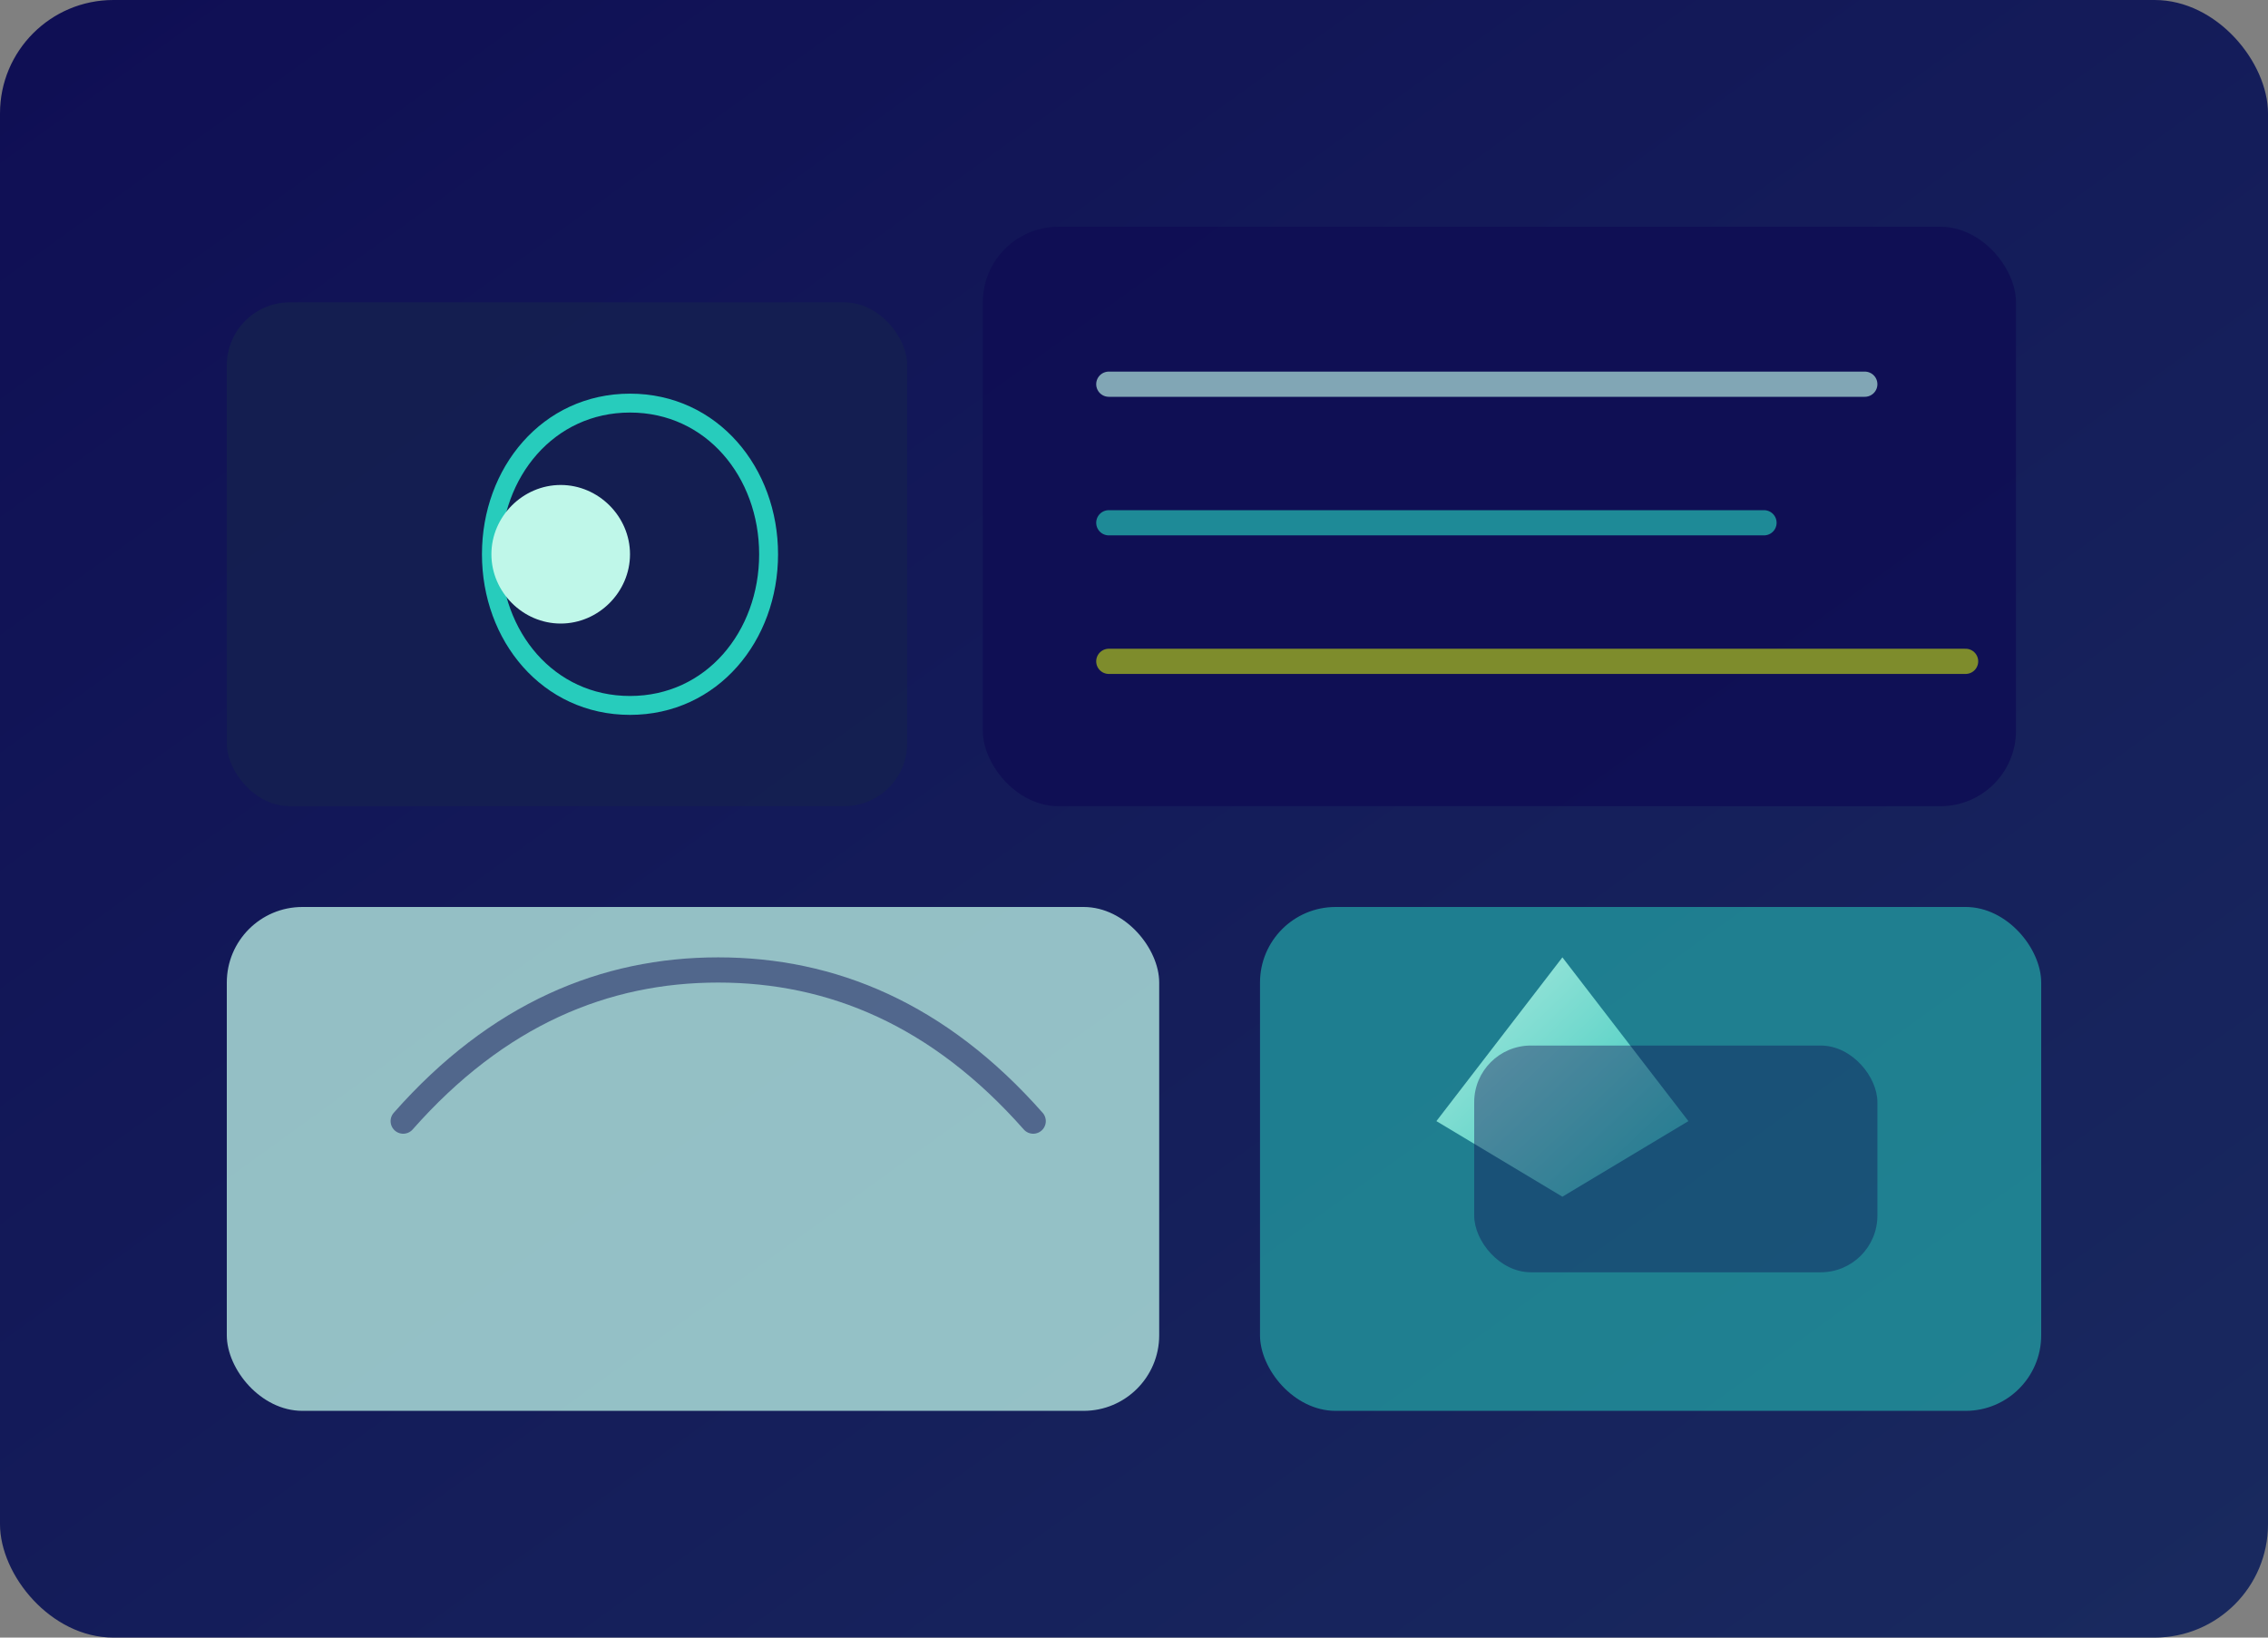
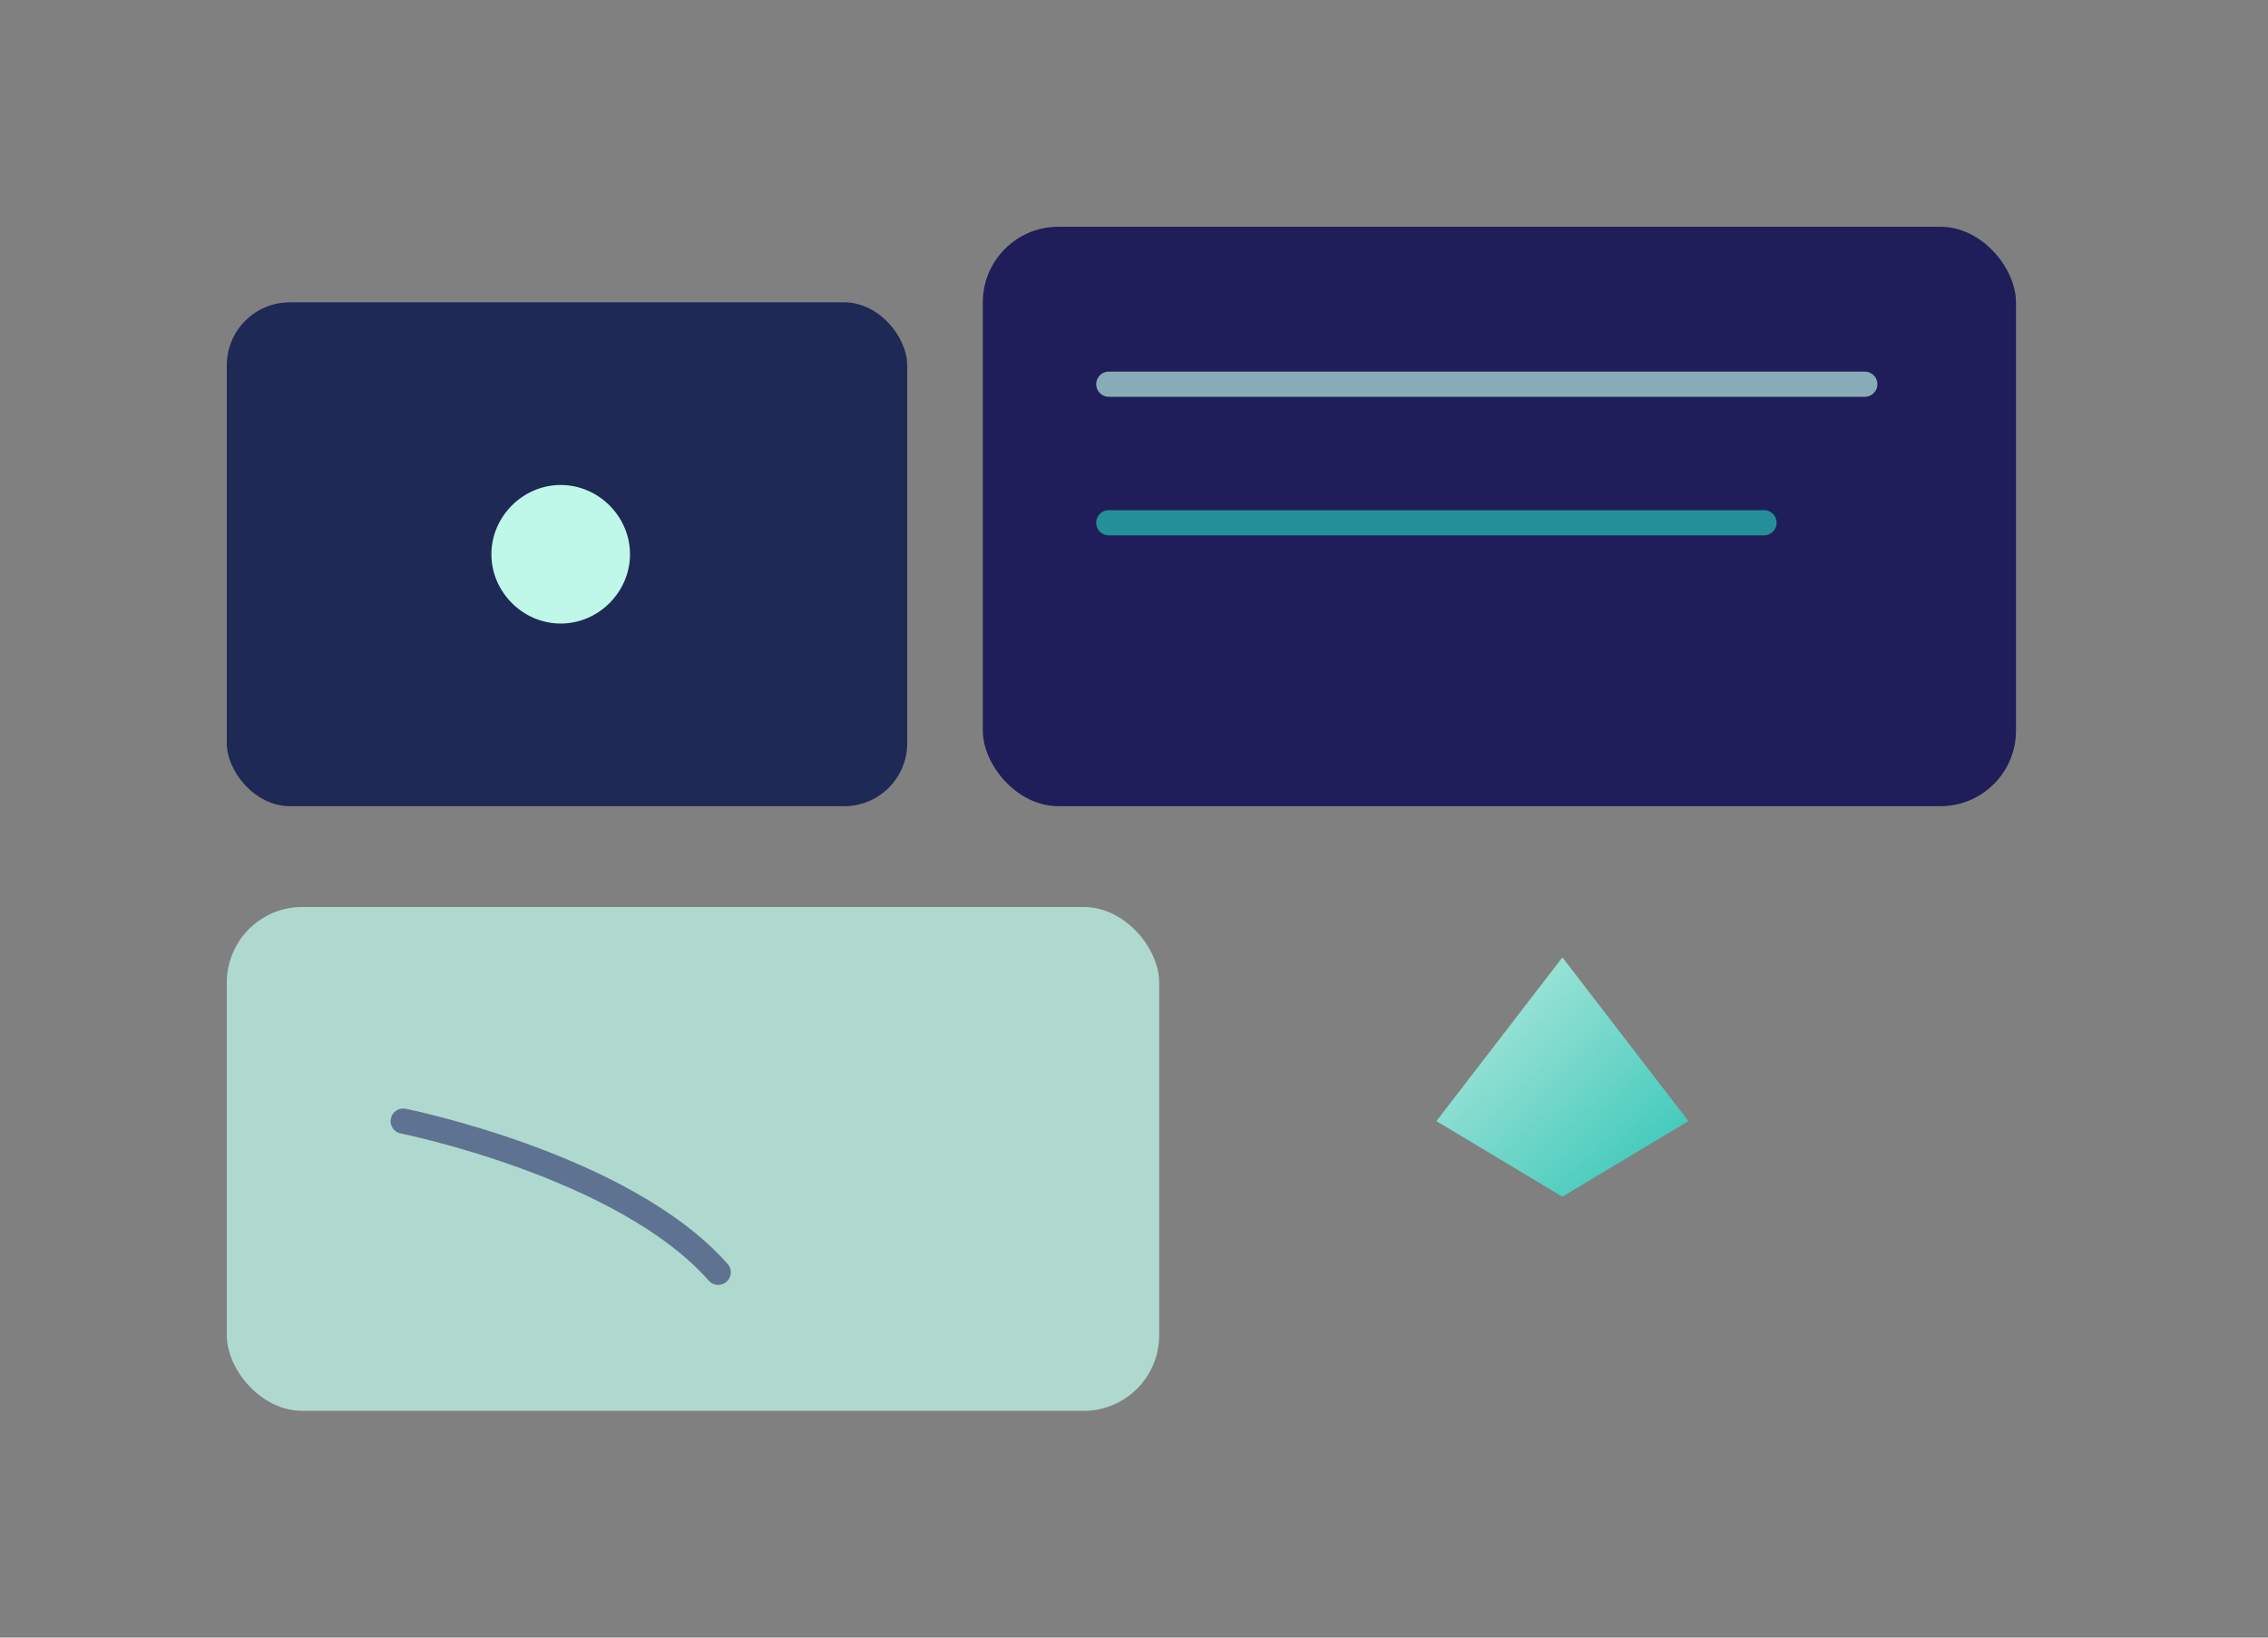
<svg xmlns="http://www.w3.org/2000/svg" viewBox="0 0 720 520">
  <rect x="0" y="0" width="720" height="520" fill="#808080" stroke="none" />
  <defs>
    <linearGradient id="orig-board-bg" x1="0%" y1="0%" x2="100%" y2="100%">
      <stop offset="0%" stop-color="#0F0E54" />
      <stop offset="100%" stop-color="#192A5F" />
    </linearGradient>
    <linearGradient id="orig-leaf" x1="0%" y1="0%" x2="100%" y2="100%">
      <stop offset="0%" stop-color="#BFF7E9" />
      <stop offset="100%" stop-color="#27CCBC" />
    </linearGradient>
  </defs>
-   <rect width="720" height="520" rx="36" fill="url(#orig-board-bg)" />
  <rect x="72" y="96" width="216" height="160" rx="20" fill="#152050" opacity="0.9" />
  <rect x="312" y="72" width="328" height="184" rx="24" fill="#0F0E54" opacity="0.85" />
  <rect x="72" y="288" width="296" height="160" rx="24" fill="#BFF7E9" opacity="0.75" />
-   <rect x="400" y="288" width="248" height="160" rx="24" fill="#27CCBC" opacity="0.55" />
-   <path d="M156 176c0-26 18-48 44-48s44 22 44 48-18 48-44 48-44-22-44-48z" fill="none" stroke="#27CCBC" stroke-width="6" />
  <path d="M156 176c0-12 10-22 22-22s22 10 22 22-10 22-22 22-22-10-22-22z" fill="#BFF7E9" />
  <path d="M352 122h240" stroke="#BFF7E9" stroke-width="8" stroke-linecap="round" opacity="0.65" />
  <path d="M352 166h208" stroke="#27CCBC" stroke-width="8" stroke-linecap="round" opacity="0.65" />
-   <path d="M352 210h272" stroke="#D9F20C" stroke-width="8" stroke-linecap="round" opacity="0.55" />
-   <path d="M128 356c30-34 64-48 100-48s70 14 100 48" stroke="#0F0E54" stroke-width="8" stroke-linecap="round" fill="none" opacity="0.5" />
+   <path d="M128 356s70 14 100 48" stroke="#0F0E54" stroke-width="8" stroke-linecap="round" fill="none" opacity="0.5" />
  <path d="M456 356l40-52 40 52-40 24z" fill="url(#orig-leaf)" opacity="0.9" />
-   <rect x="468" y="332" width="128" height="72" rx="18" fill="#0F0E54" opacity="0.4" />
</svg>